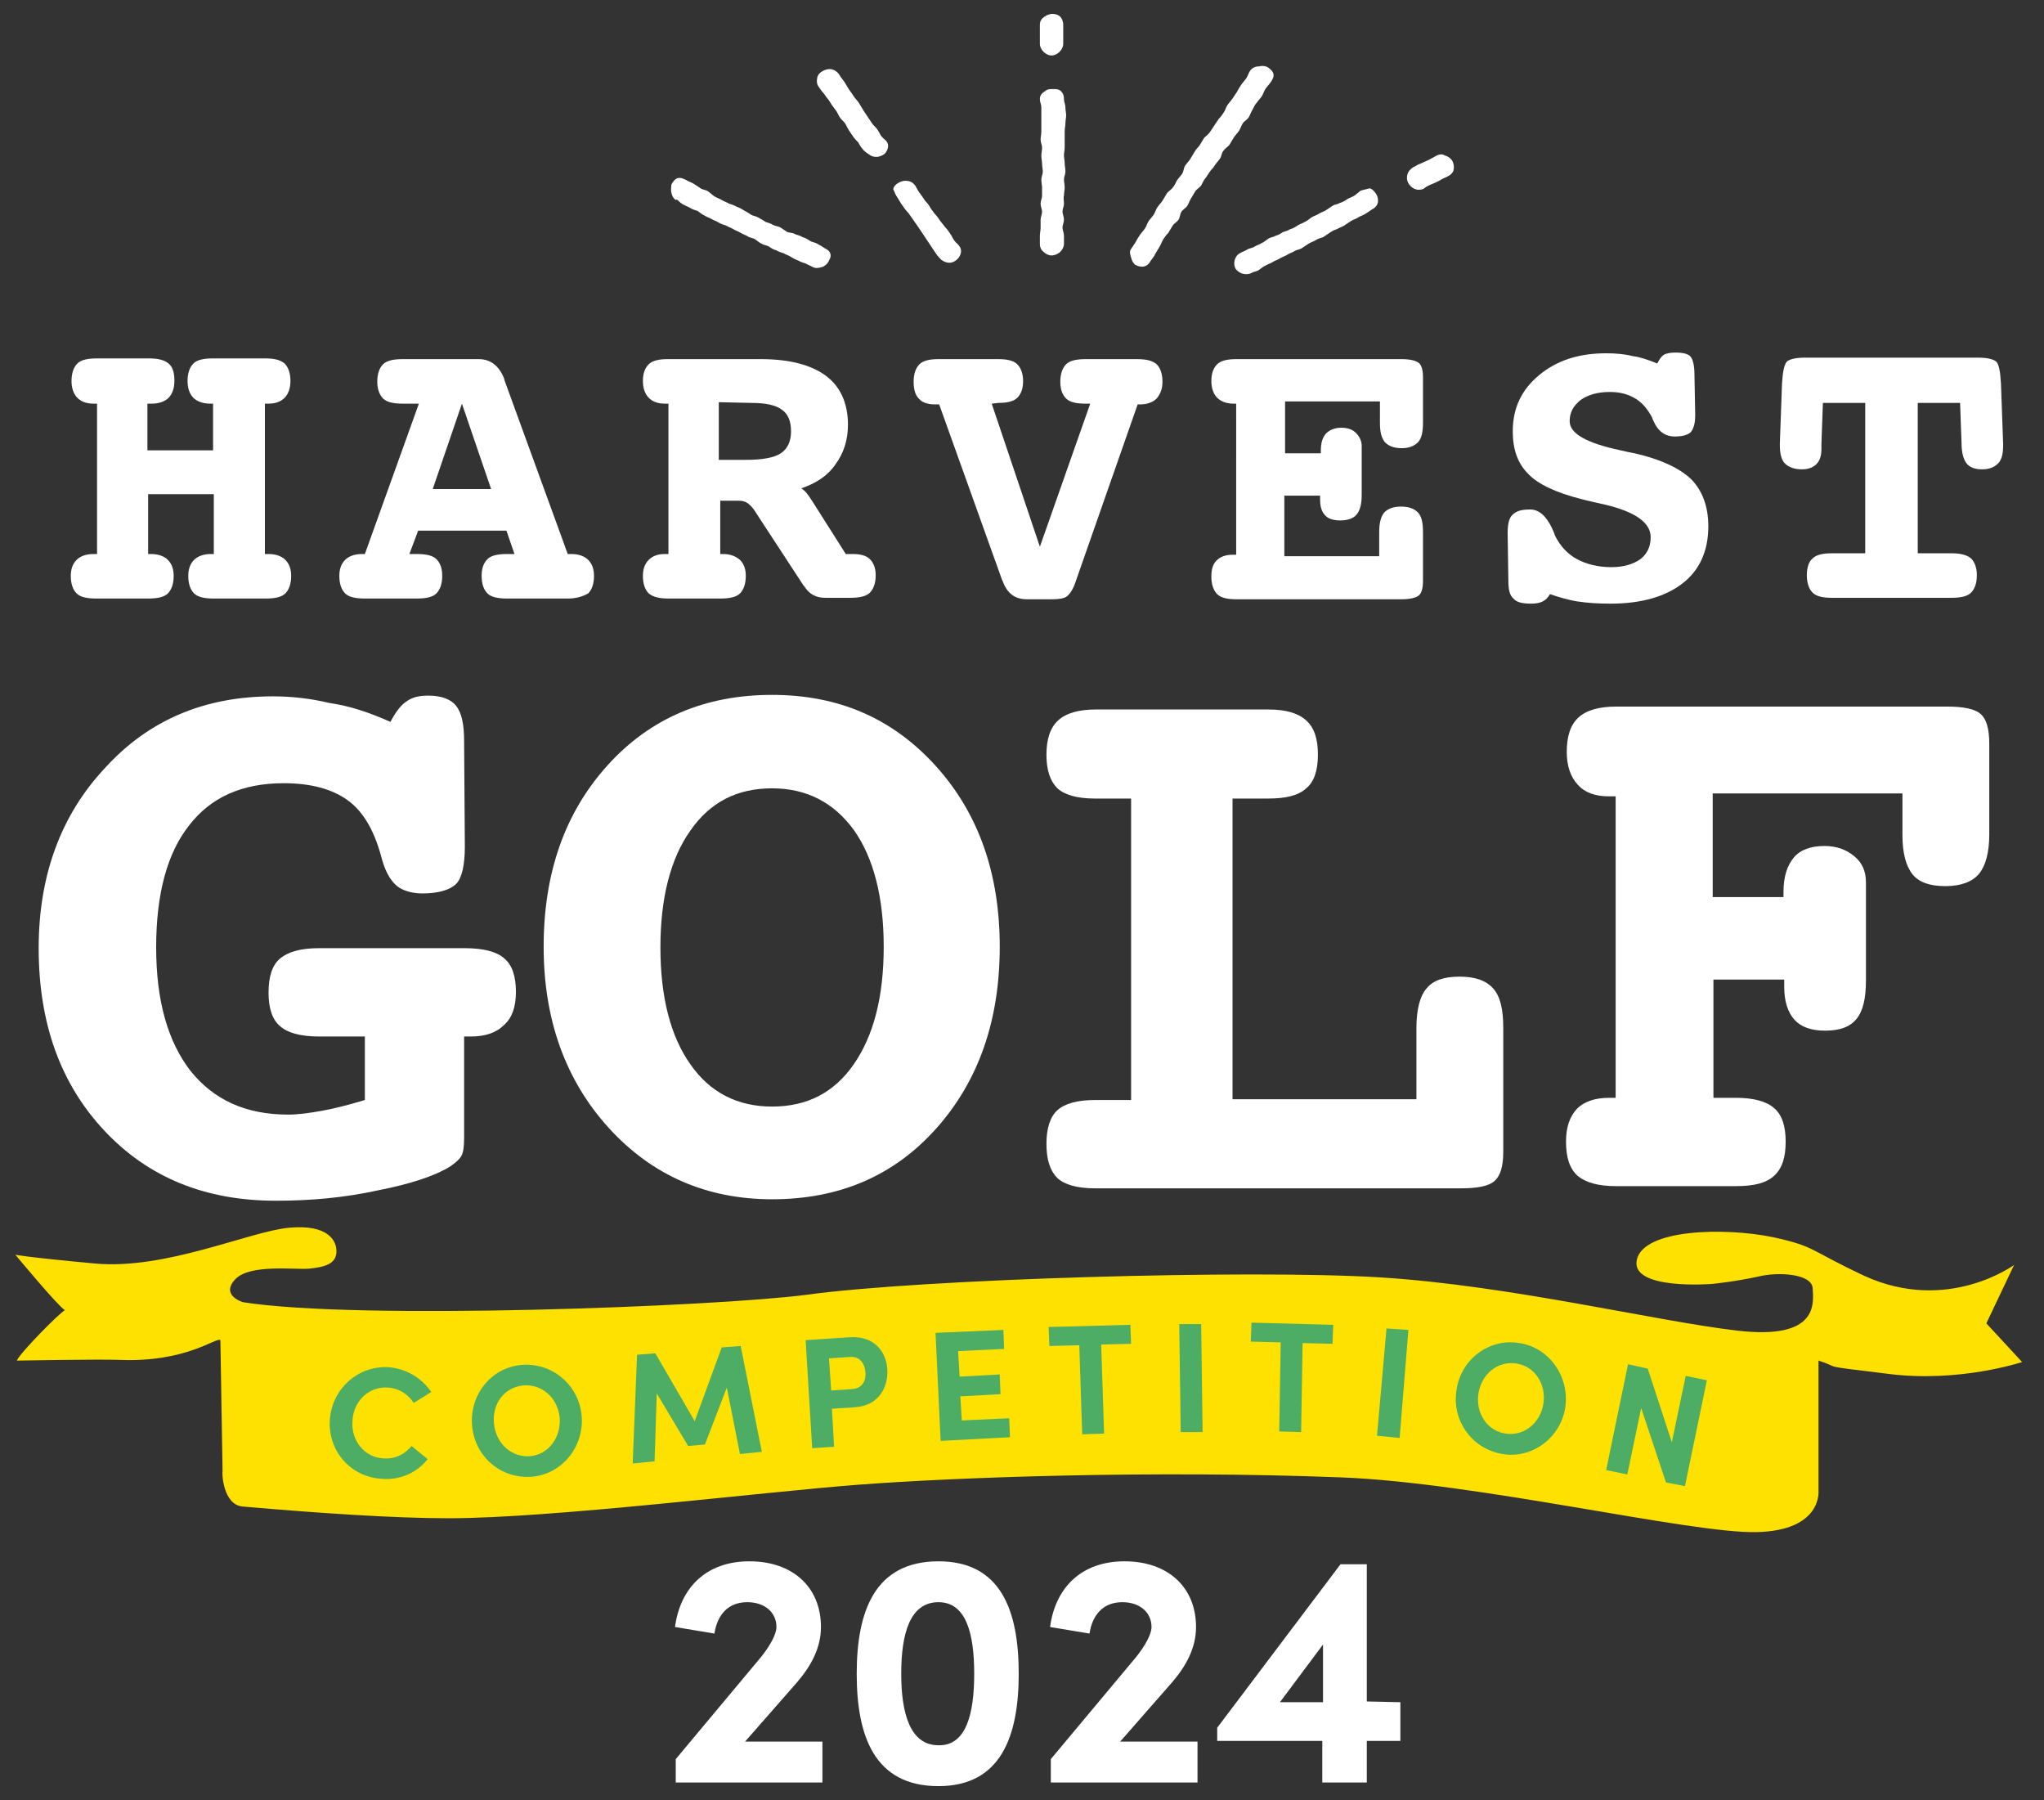
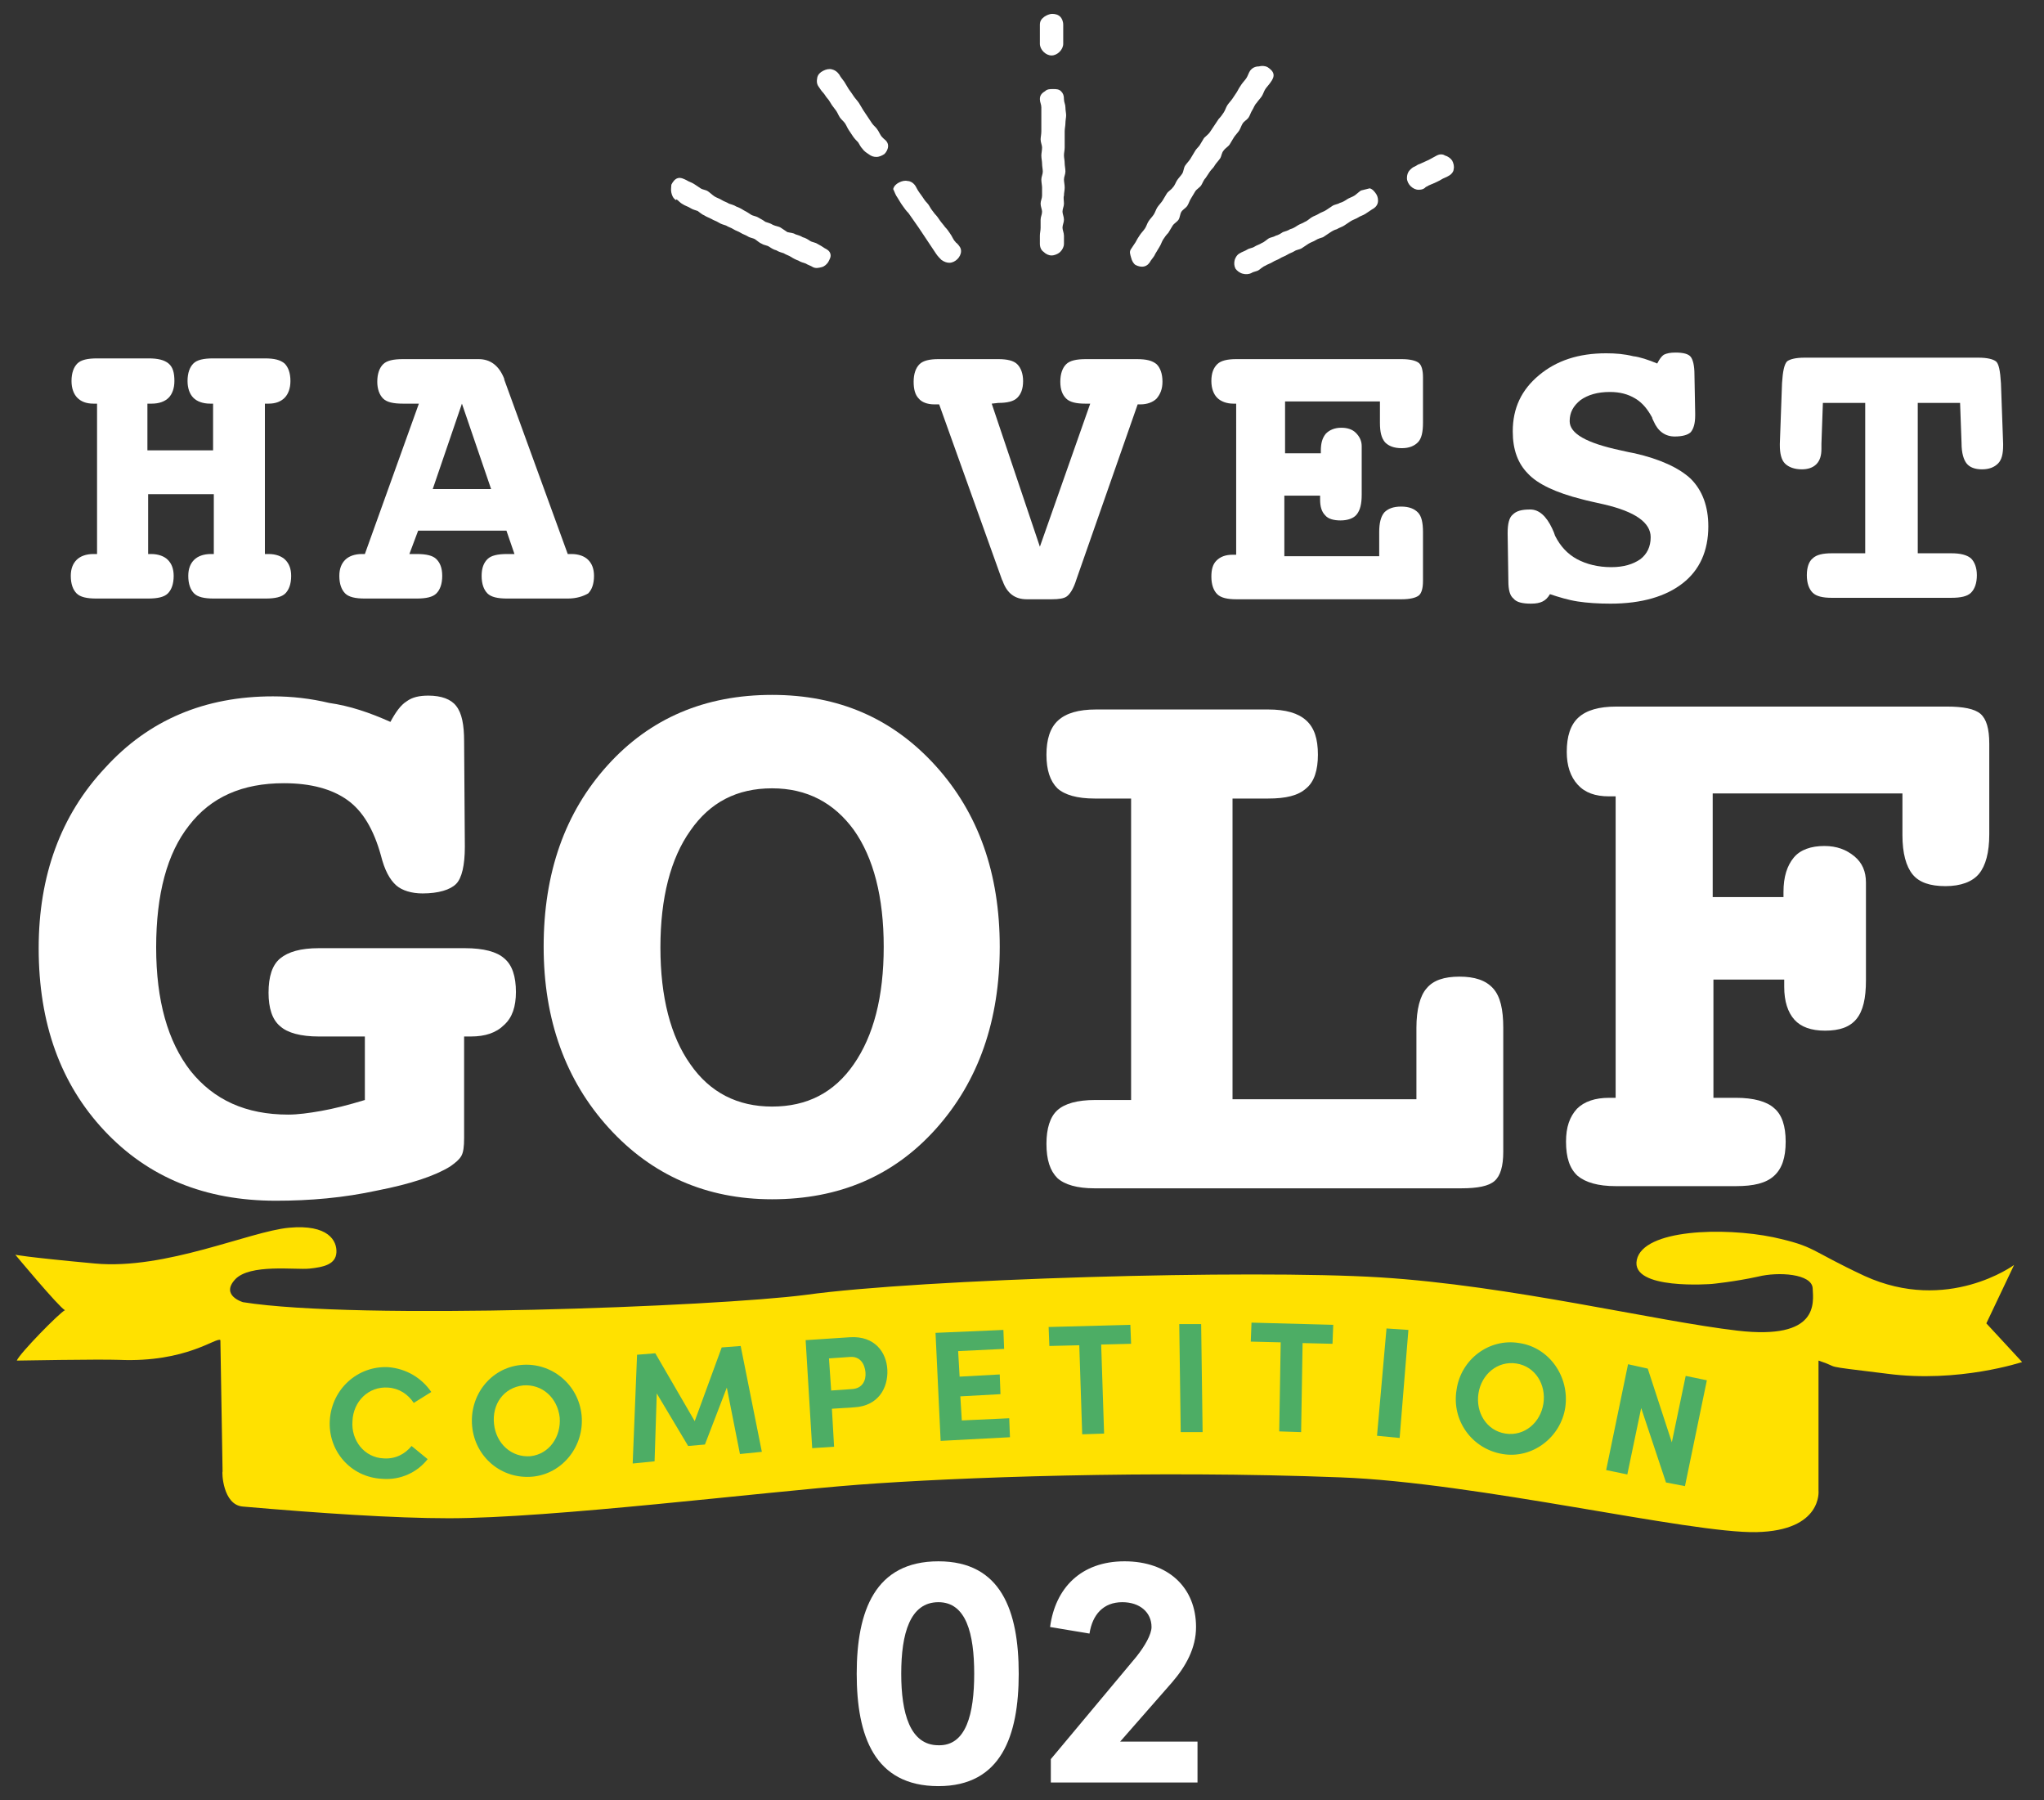
<svg xmlns="http://www.w3.org/2000/svg" version="1.1" id="レイヤー_1" x="0px" y="0px" viewBox="0 0 280.1 246.6" style="enable-background:new 0 0 280.1 246.6;" xml:space="preserve">
  <rect x="0" y="0" width="280.1" height="246.6" fill="#333333" stroke="none" />
  <style type="text/css">
	.st0{fill:#FFFFFF;}
	.st1{fill:#FFE100;}
	.st2{fill:#4DAD65;}
</style>
  <g>
    <g>
      <g>
        <path class="st0" d="M53.5,98.9c0.7-1.3,1.4-2.3,2.2-2.8c0.8-0.6,1.8-0.8,3-0.8c1.8,0,3.1,0.5,3.8,1.4c0.8,1,1.1,2.6,1.1,4.9     l0.1,14.4c0,2.5-0.4,4.3-1.2,5.1s-2.4,1.3-4.6,1.3c-1.5,0-2.8-0.4-3.6-1.1c-0.9-0.8-1.6-2.1-2.1-4.1c-1-3.6-2.5-6.1-4.6-7.6     s-5-2.3-8.7-2.3c-5.7,0-10,1.9-13,5.8c-3,3.8-4.5,9.4-4.5,16.7c0,7.3,1.6,12.9,4.7,16.9c3.2,4,7.6,6,13.4,6     c1.3,0,2.8-0.2,4.5-0.5s3.7-0.8,6-1.5V142h-6.3c-2.5,0-4.3-0.5-5.3-1.4c-1.1-0.9-1.6-2.5-1.6-4.6c0-2.2,0.5-3.8,1.6-4.7     s2.8-1.4,5.3-1.4h20c2.6,0,4.4,0.5,5.4,1.4c1.1,0.9,1.6,2.5,1.6,4.6c0,2-0.5,3.5-1.6,4.5c-1.1,1.1-2.6,1.6-4.6,1.6h-0.9v13.2v0.7     c0,1.2-0.1,2-0.4,2.5c-0.3,0.5-0.8,0.9-1.5,1.4c-2.1,1.3-5.4,2.4-10,3.3c-4.6,1-9.2,1.4-13.9,1.4c-9.7,0-17.5-3.2-23.5-9.6     c-6-6.4-9-14.7-9-25c0-9.9,3-18.2,9.1-24.7c6-6.6,13.7-9.8,23-9.8c2.6,0,5.2,0.3,7.7,0.9C47.9,96.7,50.6,97.6,53.5,98.9z" />
        <path class="st0" d="M105.8,95.2c9.1,0,16.5,3.2,22.4,9.7s8.8,14.8,8.8,24.8c0,10.1-2.9,18.4-8.7,24.9s-13.3,9.7-22.5,9.7     c-9,0-16.5-3.3-22.4-9.8s-8.9-14.8-8.9-24.8c0-10.1,2.9-18.4,8.8-24.9C89.1,98.4,96.6,95.2,105.8,95.2z M105.8,108     c-4.8,0-8.5,1.9-11.2,5.8c-2.7,3.8-4.1,9.2-4.1,16s1.4,12.2,4.1,16c2.7,3.9,6.5,5.8,11.2,5.8c4.8,0,8.5-1.9,11.2-5.8     c2.7-3.9,4.1-9.2,4.1-16.1c0-6.8-1.4-12.2-4.1-16C114.3,110,110.6,108,105.8,108z" />
        <path class="st0" d="M168.9,109.3v41.3h25.2v-9.8c0-2.5,0.5-4.4,1.4-5.4c0.9-1.1,2.4-1.6,4.5-1.6s3.6,0.5,4.6,1.6     s1.4,2.9,1.4,5.4v17c0,2-0.4,3.3-1.2,4s-2.3,1-4.6,1H150c-2.4,0-4.1-0.5-5.1-1.4c-1-1-1.5-2.5-1.5-4.7c0-2.1,0.5-3.7,1.5-4.6     c1-0.9,2.7-1.4,5.2-1.4h4.9v-41.3h-5c-2.4,0-4.1-0.5-5.1-1.4c-1-1-1.5-2.5-1.5-4.6s0.5-3.7,1.6-4.7s2.8-1.5,5.2-1.5h23.6     c2.4,0,4.1,0.5,5.2,1.5c1.1,1,1.6,2.5,1.6,4.7c0,2.1-0.5,3.7-1.6,4.6c-1.1,1-2.8,1.4-5.2,1.4h-4.9V109.3z" />
        <path class="st0" d="M260.4,108.7h-25.7v14.2h9.7v-0.7c0-2.1,0.5-3.6,1.4-4.7s2.4-1.6,4.2-1.6c1.7,0,3,0.5,4.1,1.4     s1.6,2.1,1.6,3.6v1.9v11.5c0,2.5-0.4,4.2-1.3,5.3c-0.9,1.1-2.3,1.6-4.3,1.6c-1.9,0-3.3-0.5-4.2-1.5s-1.4-2.5-1.4-4.5v-1h-9.7     v16.2h3.1c2.4,0,4.2,0.5,5.2,1.4c1.1,0.9,1.6,2.5,1.6,4.6c0,2.2-0.5,3.7-1.6,4.7s-2.8,1.4-5.2,1.4h-16.5c-2.4,0-4.1-0.5-5.2-1.4     c-1.1-1-1.6-2.5-1.6-4.7c0-2,0.5-3.4,1.5-4.5c1-1,2.5-1.5,4.4-1.5h0.9v-41.3h-0.9c-1.9,0-3.3-0.5-4.3-1.6s-1.5-2.6-1.5-4.5     c0-2.1,0.5-3.7,1.6-4.7s2.8-1.5,5.2-1.5h45.3c2.2,0,3.8,0.3,4.6,1c0.8,0.7,1.2,2,1.2,4.1v12.4c0,2.5-0.5,4.3-1.4,5.4     s-2.5,1.7-4.6,1.7s-3.6-0.5-4.5-1.6s-1.4-2.9-1.4-5.4v-5.7L260.4,108.7L260.4,108.7z" />
      </g>
      <g>
        <g>
          <path class="st0" d="M20.2,55.3v6.4h9v-6.4h-0.4c-1,0-1.8-0.3-2.3-0.8s-0.8-1.3-0.8-2.3c0-1.1,0.3-1.9,0.8-2.4s1.4-0.7,2.7-0.7      h7.1c1.3,0,2.1,0.2,2.7,0.7c0.5,0.5,0.8,1.3,0.8,2.4c0,1-0.3,1.8-0.8,2.3s-1.2,0.8-2.2,0.8h-0.5v20.6h0.5c1,0,1.8,0.3,2.3,0.8      s0.8,1.2,0.8,2.2c0,1.1-0.3,1.9-0.8,2.4S37.7,82,36.4,82h-7.1c-1.3,0-2.2-0.2-2.7-0.7s-0.8-1.3-0.8-2.4c0-1,0.3-1.7,0.8-2.2      s1.3-0.8,2.3-0.8h0.4v-8.2h-9v8.2h0.4c1,0,1.8,0.3,2.3,0.8s0.8,1.2,0.8,2.2c0,1.1-0.3,1.9-0.8,2.4S21.6,82,20.3,82h-7.1      c-1.3,0-2.2-0.2-2.7-0.7S9.7,80,9.7,78.9c0-1,0.3-1.7,0.8-2.2s1.3-0.8,2.3-0.8h0.5V55.3h-0.5c-1,0-1.7-0.3-2.2-0.8      s-0.8-1.3-0.8-2.3c0-1.1,0.3-1.9,0.8-2.4s1.4-0.7,2.7-0.7h7.1c1.2,0,2.1,0.2,2.7,0.7s0.8,1.3,0.8,2.4c0,1-0.3,1.8-0.8,2.3      s-1.3,0.8-2.3,0.8H20.2z" />
          <path class="st0" d="M77.8,75.9h0.5c1,0,1.8,0.3,2.3,0.8s0.8,1.2,0.8,2.2c0,1.1-0.3,1.9-0.8,2.4C79.9,81.7,79,82,77.8,82h-8.3      c-1.3,0-2.2-0.2-2.7-0.7S66,80,66,78.9s0.3-1.8,0.8-2.3s1.4-0.7,2.7-0.7h1l-1.1-3.2H57.3l-1.2,3.2h1c1.3,0,2.2,0.2,2.7,0.7      s0.8,1.2,0.8,2.3c0,1.1-0.3,1.9-0.8,2.4S58.4,82,57.1,82H50c-1.3,0-2.2-0.2-2.7-0.7s-0.8-1.3-0.8-2.4c0-1,0.3-1.7,0.8-2.2      s1.3-0.8,2.3-0.8H50l7.4-20.6h-2.2c-1.3,0-2.2-0.2-2.7-0.7s-0.8-1.3-0.8-2.3c0-1.1,0.3-1.9,0.8-2.4s1.4-0.7,2.7-0.7h10.4      c1.6,0,2.8,0.9,3.5,2.7V52L77.8,75.9z M63.3,55.3l-4,11.7h8L63.3,55.3z" />
-           <path class="st0" d="M109.8,66.9c0.5,0.3,0.9,0.8,1.4,1.6c0.1,0.1,0.1,0.2,0.2,0.3l4.5,7.1h0.3h0.6c1.1,0,1.9,0.2,2.4,0.7      s0.8,1.2,0.8,2.2c0,1.1-0.3,1.9-0.8,2.4s-1.4,0.7-2.7,0.7h-3.4c-1.3,0-2.2-0.5-2.9-1.6l-0.1-0.1l-6.8-10.4      c-0.3-0.4-0.6-0.7-0.9-0.9c-0.3-0.2-0.7-0.3-1.1-0.3h-2.6v7.3h0.4c1,0,1.7,0.3,2.3,0.8c0.5,0.5,0.8,1.2,0.8,2.2      c0,1.1-0.3,1.9-0.8,2.4S100,82,98.7,82h-7.1c-1.2,0-2.1-0.2-2.7-0.7c-0.5-0.5-0.8-1.3-0.8-2.4c0-1,0.3-1.7,0.8-2.2      s1.2-0.8,2.2-0.8h0.5V55.3h-0.5c-1,0-1.7-0.3-2.2-0.8s-0.8-1.3-0.8-2.3c0-1.1,0.3-1.8,0.8-2.3s1.4-0.7,2.6-0.7h12.8      c3.9,0,6.9,0.8,8.9,2.3s3,3.8,3,6.7c0,2.1-0.6,3.9-1.7,5.4C113.5,65.1,111.9,66.2,109.8,66.9z M98.5,55.1V63h3.7      c2.3,0,3.9-0.3,4.8-0.9c0.9-0.6,1.4-1.6,1.4-3s-0.4-2.4-1.3-3c-0.8-0.6-2.2-0.9-4.1-0.9L98.5,55.1L98.5,55.1z" />
          <path class="st0" d="M135.9,55.3l6.6,19.6l6.9-19.6h-0.7c-1.2,0-2.1-0.2-2.6-0.7s-0.8-1.2-0.8-2.3s0.3-1.9,0.8-2.4      s1.4-0.7,2.7-0.7h7c1.3,0,2.1,0.2,2.7,0.7c0.5,0.5,0.8,1.3,0.8,2.4c0,1-0.3,1.7-0.8,2.3c-0.5,0.5-1.3,0.8-2.2,0.8h-0.4l-8.4,24      c-0.4,1.3-0.9,2-1.3,2.3c-0.4,0.3-1.1,0.4-2.1,0.4h-3.4c-1.6,0-2.7-0.8-3.3-2.5l-0.1-0.2l-8.6-24H128c-0.9,0-1.7-0.3-2.1-0.8      c-0.5-0.5-0.7-1.3-0.7-2.3c0-1.1,0.3-1.9,0.8-2.4s1.4-0.7,2.6-0.7h8.2c1.2,0,2.1,0.2,2.6,0.7s0.8,1.3,0.8,2.3      c0,1.1-0.3,1.8-0.8,2.3s-1.4,0.7-2.6,0.7L135.9,55.3L135.9,55.3z" />
          <path class="st0" d="M189,55h-12.9v7.1h4.9v-0.3c0-1.1,0.2-1.8,0.7-2.4c0.5-0.5,1.2-0.8,2.1-0.8c0.8,0,1.5,0.2,2,0.7      s0.8,1.1,0.8,1.8c0,0,0,0.2,0,0.4s0,0.4,0,0.6v5.7c0,1.2-0.2,2.1-0.7,2.7c-0.4,0.5-1.2,0.8-2.2,0.8c-0.9,0-1.7-0.2-2.1-0.7      c-0.5-0.5-0.7-1.2-0.7-2.2v-0.5H176v8.3h13v-3.3c0-1.2,0.2-2.1,0.7-2.7c0.5-0.5,1.2-0.8,2.3-0.8s1.8,0.3,2.3,0.8      s0.7,1.4,0.7,2.7v6.7c0,1-0.2,1.7-0.6,2c-0.4,0.3-1.2,0.5-2.3,0.5h-22.7c-1.2,0-2.1-0.2-2.6-0.7S166,80.1,166,79      c0-1,0.2-1.7,0.7-2.2s1.2-0.8,2.2-0.8h0.5V55.3H169c-0.9,0-1.7-0.3-2.2-0.8s-0.8-1.3-0.8-2.3c0-1.1,0.3-1.8,0.8-2.3      s1.4-0.7,2.6-0.7h22.7c1.1,0,1.9,0.2,2.3,0.5c0.4,0.3,0.6,1,0.6,2v6.2c0,1.3-0.2,2.2-0.7,2.7s-1.2,0.8-2.2,0.8      c-1.1,0-1.8-0.3-2.3-0.8c-0.5-0.6-0.7-1.4-0.7-2.7V55H189z" />
          <path class="st0" d="M227.1,49.8c0.3-0.6,0.6-1,0.9-1.2c0.4-0.2,0.9-0.3,1.6-0.3c1.1,0,1.8,0.2,2.1,0.6c0.3,0.4,0.5,1.2,0.5,2.4      l0.1,5.3v0.3c0,1.1-0.2,1.8-0.6,2.3c-0.4,0.4-1.2,0.6-2.2,0.6c-1.3,0-2.3-0.7-2.9-2.1c-0.1-0.2-0.2-0.4-0.2-0.5      c-0.6-1.1-1.3-2-2.3-2.6s-2.1-0.9-3.5-0.9c-1.7,0-3,0.4-4,1.1c-1,0.8-1.5,1.7-1.5,2.9c0,1.7,2.3,3,7,4c0.8,0.2,1.4,0.3,1.9,0.4      c3.5,0.8,6.1,2,7.7,3.5c1.6,1.6,2.4,3.8,2.4,6.5c0,3.4-1.2,6-3.5,7.8s-5.6,2.8-9.9,2.8c-1.7,0-3.2-0.1-4.5-0.3      c-1.3-0.2-2.6-0.6-3.8-1c-0.3,0.5-0.6,0.8-1,1s-0.9,0.3-1.6,0.3c-1.2,0-2-0.2-2.4-0.7c-0.5-0.4-0.7-1.2-0.7-2.4l-0.1-6.5V73      c0-1.2,0.2-2.1,0.7-2.5c0.5-0.5,1.2-0.7,2.4-0.7s2.2,0.9,3,2.6c0.2,0.4,0.3,0.7,0.4,1c0.7,1.4,1.7,2.5,3,3.2s2.9,1.1,4.7,1.1      c1.7,0,3-0.4,4-1.1c0.9-0.7,1.4-1.7,1.4-3c0-2-2.1-3.5-6.4-4.5c-1.3-0.3-2.3-0.5-3-0.7c-3.6-0.9-6.1-2.1-7.4-3.5      c-1.4-1.4-2.1-3.3-2.1-5.8c0-3.2,1.2-5.7,3.6-7.7c2.4-2,5.4-3,9.2-3c1.3,0,2.5,0.1,3.7,0.4C224.7,48.9,225.9,49.3,227.1,49.8z" />
          <path class="st0" d="M268.6,55.2h-5.8v20.6h4.6c1.2,0,2.1,0.2,2.7,0.7c0.5,0.5,0.8,1.3,0.8,2.3c0,1.1-0.3,1.9-0.8,2.4      s-1.4,0.7-2.7,0.7H251c-1.2,0-2.1-0.2-2.6-0.7s-0.8-1.3-0.8-2.4s0.3-1.9,0.8-2.3c0.5-0.5,1.4-0.7,2.6-0.7h4.6V55.2h-5.8      l-0.2,5.6v0.7c0,0.9-0.2,1.6-0.7,2.1s-1.2,0.7-2,0.7c-1,0-1.8-0.3-2.3-0.8s-0.7-1.4-0.7-2.5v-0.2l0.3-8.3c0.1-1.6,0.3-2.6,0.7-3      c0.4-0.3,1.2-0.5,2.4-0.5h23.8c1.2,0,2,0.2,2.4,0.5s0.6,1.3,0.7,3l0.3,8.3V61c0,1.2-0.2,2-0.7,2.5s-1.2,0.8-2.2,0.8      s-1.7-0.3-2.1-0.8s-0.7-1.4-0.7-2.8L268.6,55.2z" />
        </g>
      </g>
    </g>
    <g>
      <g>
        <g>
-           <path class="st0" d="M102.1,238.6h10.6v5.6H92.6V241l11.7-14c1.2-1.5,2.1-3.1,2.1-4.1c0-2-1.6-3.4-4-3.4c-2.6,0-4.1,1.7-4.5,4.3      l-5.4-0.9c0.7-5.3,4.2-9,10.2-9s9.8,3.6,9.8,9c0,2.9-1.4,5.4-3.3,7.6L102.1,238.6z" />
          <path class="st0" d="M117.4,229.3c0-8.6,2.5-15.4,11.2-15.4c8.6,0,11,6.8,11,15.4c0,8.5-2.4,15.4-11,15.4      C119.8,244.7,117.4,237.8,117.4,229.3z M133.5,229.3c0-5.5-1.1-9.8-4.9-9.8c-3.9,0-5.1,4.3-5.1,9.8c0,5.4,1.2,9.8,5.1,9.8      C132.4,239.2,133.5,234.8,133.5,229.3z" />
          <path class="st0" d="M153.5,238.6h10.6v5.6H144V241l11.7-14c1.2-1.5,2.1-3.1,2.1-4.1c0-2-1.6-3.4-4-3.4c-2.6,0-4.1,1.7-4.5,4.3      l-5.4-0.9c0.7-5.3,4.2-9,10.2-9s9.8,3.6,9.8,9c0,2.9-1.4,5.4-3.3,7.6L153.5,238.6z" />
-           <path class="st0" d="M191.9,233.2v5.3h-4.6v5.7h-6.1v-5.7h-14.4v-1.8l16.9-22.4h3.6v18.8L191.9,233.2L191.9,233.2z M175.4,233.2      h5.9v-7.9L175.4,233.2z" />
        </g>
      </g>
    </g>
    <g>
      <path class="st0" d="M142.5,13.6c0,0.4,0.2,0.7,0.2,1.1c0,0.4,0,0.8,0,1.1c0,0.4,0,0.8,0,1.1c0,0.4,0,0.8,0,1.1    c0,0.4-0.1,0.8-0.1,1.1c0,0.4,0.2,0.8,0.2,1.1c0,0.4-0.1,0.8-0.1,1.1c0,0.4,0.1,0.8,0.1,1.1c0,0.4,0.1,0.8,0.1,1.1    c0,0.4-0.2,0.7-0.2,1.1s0.1,0.8,0.1,1.1c0,0.4,0,0.8,0,1.1c0,0.4-0.2,0.7-0.2,1.1s0.2,0.8,0.2,1.1c0,0.4-0.2,0.7-0.2,1.1    s0,0.8,0,1.1c0,0.4-0.1,0.7-0.1,1.1c0,0.4,0,0.7,0,1.1c0,0.5,0.2,0.9,0.5,1.1c0.3,0.3,0.7,0.5,1.1,0.5c0.4,0,0.9-0.2,1.2-0.5    s0.5-0.7,0.5-1.1c0-0.4,0-0.8,0-1.1c0-0.4-0.2-0.8-0.2-1.1c0-0.4,0.2-0.7,0.2-1.1s-0.2-0.8-0.2-1.1c0-0.4,0.2-0.7,0.2-1.1    s-0.1-0.8,0-1.1c0-0.4,0.1-0.7,0.1-1.1s-0.1-0.8-0.1-1.1c0-0.4,0.2-0.7,0.2-1.1s-0.1-0.8-0.1-1.1c0-0.4-0.1-0.8-0.1-1.1    c0-0.4,0.1-0.7,0.1-1.1s0-0.8,0-1.1c0-0.4,0-0.7,0-1.1s0.1-0.8,0.1-1.1c0-0.4,0.1-0.8,0.1-1.1s-0.1-0.7-0.1-1.1    c0-0.4-0.2-0.7-0.2-1.1c0-0.5-0.1-0.8-0.4-1.1c-0.3-0.3-0.7-0.3-1.1-0.3c-0.4,0-0.8,0-1.1,0.3C142.7,12.8,142.5,13.1,142.5,13.6    C142.5,13.7,142.5,13.6,142.5,13.6z" />
      <path class="st0" d="M186.5,26.1c-0.3,0.2-0.6,0.5-0.9,0.7c-0.3,0.2-0.7,0.3-1,0.5s-0.6,0.4-1,0.5c-0.3,0.2-0.7,0.2-1,0.4    c-0.3,0.2-0.6,0.4-0.9,0.6c-0.3,0.2-0.7,0.3-1,0.5s-0.7,0.3-1,0.5s-0.6,0.5-0.9,0.6c-0.3,0.2-0.7,0.3-1,0.5s-0.6,0.4-1,0.5    c-0.3,0.2-0.7,0.3-1,0.4c-0.3,0.2-0.6,0.4-1,0.5c-0.3,0.2-0.7,0.2-1,0.4s-0.6,0.5-0.9,0.6c-0.3,0.2-0.7,0.3-1,0.5s-0.7,0.2-1,0.4    s-0.7,0.3-1,0.5c-0.4,0.2-0.6,0.6-0.7,0.9c-0.1,0.4-0.1,0.8,0.1,1.2c0.2,0.3,0.6,0.6,1,0.7c0.4,0.1,0.8,0.1,1.2-0.1    c0.3-0.2,0.7-0.2,1-0.4s0.6-0.5,0.9-0.6c0.3-0.2,0.7-0.3,1-0.5s0.7-0.3,1-0.5s0.7-0.3,1-0.5s0.7-0.3,1-0.5s0.7-0.2,1-0.4    s0.6-0.4,0.9-0.6s0.7-0.3,1-0.5s0.7-0.3,1-0.4c0.3-0.2,0.6-0.4,0.9-0.6c0.3-0.2,0.6-0.4,1-0.5c0.3-0.2,0.7-0.3,1-0.5    s0.6-0.4,0.9-0.6c0.3-0.2,0.7-0.3,1-0.5s0.7-0.3,1-0.5s0.6-0.4,0.9-0.6c0.4-0.2,0.7-0.5,0.8-0.9s0-0.9-0.2-1.2    c-0.2-0.3-0.5-0.7-0.9-0.8C187.3,25.9,186.9,26,186.5,26.1C186.4,26.2,186.5,26.1,186.5,26.1z" />
      <path class="st0" d="M142.5,3.4c0,0.4,0,0.9,0,1.3c0,0.4,0,0.9,0,1.3s0.2,0.8,0.5,1.1c0.3,0.3,0.7,0.5,1.1,0.5    c0.4,0,0.8-0.2,1.1-0.5s0.5-0.7,0.5-1.1s0-0.9,0-1.3s0-0.9,0-1.3c0-0.5-0.2-0.9-0.4-1.1c-0.3-0.3-0.7-0.4-1.1-0.4    c-0.4,0-0.8,0.2-1.1,0.4C142.7,2.6,142.5,2.9,142.5,3.4L142.5,3.4z" />
      <path class="st0" d="M196.9,21.3c-0.4,0.2-0.7,0.4-1.1,0.6c-0.4,0.2-0.7,0.3-1.1,0.5c-0.3,0.1-0.5,0.2-0.8,0.4    c-0.3,0.1-0.5,0.3-0.7,0.5c-0.3,0.3-0.4,0.7-0.4,1.1s0.2,0.8,0.5,1.1c0.3,0.3,0.7,0.5,1.1,0.5c0.4,0,0.8-0.1,1.1-0.5    c-0.3,0.3-0.3,0.2-0.1,0.1c0.1,0,0.2-0.1,0.4-0.2s0.5-0.2,0.7-0.3c0.4-0.2,0.7-0.3,1-0.5s0.7-0.3,1-0.5c0.4-0.2,0.7-0.6,0.7-0.9    c0.1-0.4,0-0.8-0.2-1.2c-0.2-0.3-0.6-0.6-1-0.7C197.7,21.1,197.3,21.1,196.9,21.3L196.9,21.3z" />
      <path class="st0" d="M112.2,11.9c0.2,0.3,0.4,0.6,0.6,0.8s0.4,0.6,0.6,0.8s0.4,0.6,0.6,0.9c0.2,0.3,0.4,0.5,0.6,0.8    s0.3,0.6,0.5,0.9c0.2,0.3,0.5,0.5,0.7,0.8s0.3,0.6,0.5,0.9s0.4,0.6,0.6,0.9s0.5,0.6,0.7,0.8c0.2,0.3,0.3,0.6,0.6,0.9    c0.2,0.3,0.5,0.5,0.8,0.7c0.4,0.3,0.7,0.4,1.1,0.4s0.8-0.2,1.1-0.4c0.3-0.3,0.5-0.7,0.5-1.1s-0.2-0.7-0.6-1    c-0.1-0.1,0.1,0.1-0.2-0.2c-0.3-0.3-0.4-0.7-0.7-1.1c-0.2-0.3-0.5-0.5-0.7-0.8s-0.4-0.6-0.6-0.9c-0.2-0.3-0.4-0.6-0.6-0.9    c-0.2-0.3-0.4-0.7-0.6-1s-0.5-0.6-0.7-0.9c-0.2-0.3-0.4-0.6-0.7-1c-0.2-0.3-0.4-0.7-0.6-1s-0.5-0.6-0.7-1c-0.3-0.4-0.6-0.6-1-0.7    c-0.4-0.1-0.8,0-1.2,0.2c-0.4,0.2-0.7,0.5-0.8,0.9C111.9,11.1,111.9,11.5,112.2,11.9L112.2,11.9z" />
      <path class="st0" d="M123,27.1c0.2,0.3,0.4,0.7,0.7,1.1c0.2,0.3,0.5,0.7,0.8,1c0.2,0.3,0.5,0.7,0.7,1s0.5,0.7,0.7,1    s0.4,0.6,0.6,0.9c0.2,0.3,0.4,0.6,0.6,0.9c0.2,0.3,0.4,0.6,0.6,0.9c0.2,0.3,0.4,0.6,0.6,0.9c0.2,0.3,0.5,0.6,0.7,0.8    c0.4,0.3,0.8,0.4,1.1,0.4c0.4,0,0.8-0.2,1.1-0.5s0.5-0.7,0.5-1.1c0-0.4-0.2-0.7-0.6-1.1c-0.2-0.2,0.1,0.2-0.2-0.2    c-0.3-0.3-0.4-0.7-0.7-1.1c-0.2-0.3-0.4-0.6-0.7-0.9c-0.2-0.3-0.5-0.6-0.7-0.9s-0.4-0.6-0.7-0.9c-0.2-0.3-0.5-0.6-0.7-1    s-0.5-0.6-0.7-0.9s-0.4-0.6-0.7-1s-0.4-0.7-0.6-1c-0.3-0.4-0.7-0.6-1-0.6c-0.4-0.1-0.8,0-1.2,0.2c-0.4,0.2-0.7,0.5-0.8,0.9    C122.6,26.3,122.7,26.7,123,27.1L123,27.1z" />
      <path class="st0" d="M92.7,27.3c0.3,0.2,0.5,0.5,0.9,0.7c0.3,0.2,0.7,0.3,1,0.5s0.7,0.3,1,0.4c0.3,0.2,0.6,0.5,0.9,0.6    c0.3,0.2,0.6,0.3,1,0.5c0.3,0.2,0.7,0.3,1,0.5s0.7,0.3,1,0.4c0.3,0.2,0.7,0.3,1,0.5s0.7,0.3,1,0.5c0.3,0.2,0.7,0.3,1,0.5    s0.7,0.2,1,0.4s0.6,0.5,0.9,0.6c0.3,0.2,0.7,0.2,1,0.4s0.6,0.4,1,0.5c0.3,0.2,0.7,0.3,1,0.4c0.3,0.2,0.7,0.3,1,0.5s0.7,0.4,1,0.5    c0.3,0.2,0.7,0.3,1,0.4c0.3,0.2,0.7,0.3,1,0.5c0.4,0.2,0.8,0.1,1.2,0c0.4-0.1,0.7-0.4,0.9-0.7c0.2-0.4,0.4-0.7,0.3-1.1    c-0.1-0.4-0.4-0.6-0.8-0.8c-0.3-0.2-0.6-0.4-1-0.6c-0.3-0.2-0.7-0.2-1-0.4s-0.6-0.4-1-0.5c-0.3-0.2-0.7-0.3-1-0.4    c-0.3-0.2-0.7-0.2-1.1-0.3c-0.3-0.2-0.6-0.4-0.9-0.6s-0.7-0.2-1.1-0.4c-0.3-0.2-0.7-0.3-1-0.4c-0.3-0.2-0.6-0.4-1-0.6    c-0.3-0.2-0.7-0.2-1-0.4c-0.3-0.2-0.6-0.4-1-0.6c-0.3-0.2-0.7-0.4-1-0.5c-0.3-0.2-0.7-0.3-1-0.4c-0.3-0.2-0.7-0.3-1-0.5    s-0.7-0.3-1-0.5s-0.6-0.5-0.9-0.7s-0.7-0.2-1-0.4c-0.3-0.2-0.6-0.4-0.9-0.6s-0.7-0.3-1-0.5c-0.4-0.2-0.8-0.4-1.2-0.3    c-0.4,0.1-0.7,0.5-0.9,0.9c0,0.3-0.1,0.7,0,1.1s0.2,0.7,0.6,1C92.7,27.4,92.7,27.3,92.7,27.3z" />
      <path class="st0" d="M171.3,9.7c-0.2,0.3-0.3,0.7-0.5,1s-0.5,0.6-0.7,0.9c-0.2,0.3-0.4,0.6-0.6,1c-0.2,0.3-0.4,0.6-0.6,0.9    c-0.2,0.3-0.5,0.6-0.7,0.9c-0.2,0.3-0.3,0.7-0.5,1s-0.4,0.6-0.7,0.9c-0.2,0.3-0.4,0.6-0.6,0.9c-0.2,0.3-0.4,0.6-0.6,0.9    c-0.2,0.3-0.5,0.5-0.8,0.8c-0.2,0.3-0.4,0.7-0.6,1c-0.2,0.3-0.5,0.5-0.7,0.9c-0.2,0.3-0.4,0.7-0.6,1c-0.2,0.3-0.5,0.6-0.7,0.9    s-0.2,0.8-0.4,1.1c-0.2,0.3-0.5,0.6-0.7,0.9s-0.3,0.7-0.6,1c-0.2,0.3-0.6,0.5-0.8,0.8s-0.4,0.7-0.6,1c-0.2,0.3-0.5,0.6-0.7,0.9    s-0.3,0.7-0.5,1s-0.5,0.6-0.7,0.9s-0.3,0.7-0.5,1s-0.5,0.6-0.7,0.9c-0.2,0.3-0.4,0.6-0.6,1c-0.2,0.3-0.4,0.6-0.6,0.9    c-0.3,0.4-0.1,0.8,0,1.2s0.3,0.8,0.6,1c0.4,0.2,0.8,0.3,1.2,0.2s0.7-0.4,0.9-0.8c0.2-0.3,0.5-0.6,0.6-0.9c0.2-0.3,0.4-0.7,0.6-1    c0.2-0.3,0.3-0.7,0.5-1s0.4-0.6,0.7-0.9c0.2-0.3,0.4-0.7,0.6-1c0.2-0.3,0.6-0.5,0.8-0.8s0.2-0.8,0.4-1.1c0.2-0.3,0.6-0.5,0.8-0.8    s0.3-0.7,0.5-1s0.4-0.7,0.6-1c0.2-0.3,0.6-0.5,0.8-0.8s0.3-0.7,0.6-1c0.2-0.3,0.4-0.6,0.6-0.9c0.2-0.3,0.5-0.5,0.7-0.9    c0.2-0.3,0.5-0.6,0.7-0.9s0.2-0.8,0.5-1.1c0.2-0.3,0.6-0.5,0.8-0.8s0.4-0.7,0.6-1c0.2-0.3,0.5-0.6,0.7-0.9s0.3-0.7,0.5-1    s0.6-0.5,0.8-0.8c0.2-0.3,0.3-0.7,0.5-1s0.3-0.7,0.6-1c0.2-0.3,0.5-0.6,0.7-0.9c0.2-0.3,0.3-0.7,0.5-1s0.5-0.6,0.7-0.9    c0.3-0.4,0.5-0.8,0.4-1.2s-0.5-0.7-0.8-0.9c-0.4-0.2-0.8-0.2-1.2-0.1C172,9.1,171.6,9.3,171.3,9.7L171.3,9.7z" />
    </g>
    <path class="st1" d="M33.3,206.4c10.4,0.9,20.7,1.6,28.2,1.6c14.1,0,43-3.6,56.2-4.6s40.1-2,66-1c18.7,0.7,47.9,7.7,57,7.5   c9.1-0.2,8.5-5.7,8.5-5.7v-17.8c3.4,1.1-0.4,0.6,9.4,1.8c9.8,1.3,18.5-1.6,18.5-1.6l-4.9-5.3l3.8-8c0,0-9.1,6.7-20.5,1.5   c-7.7-3.6-6.6-4-12.5-5.3c-6.8-1.4-17.8-1.1-18.7,3.1s10.3,3.3,10.3,3.3s3.1-0.3,6.3-1c2.8-0.7,7.4-0.4,7.5,1.6s0.9,7.1-10.3,5.8   s-31.2-6.2-49-7.3s-62.8,0.2-78.7,2.4c-12.4,1.6-61.4,3.5-77.1,1c0,0-3.1-0.9-1.1-3.1c2-2.2,8.3-1.3,10.2-1.5   c2-0.2,3.6-0.6,3.7-2.2c0.1-1.6-1.1-3.9-6.5-3.4S22.7,174,13,173.1s-10.9-1.2-10.9-1.2s5.9,7.1,6.8,7.6c-0.7,0.3-6.2,5.9-6.6,6.9   c0,0,11.2-0.2,14-0.1c9.3,0.4,13.4-3.2,13.9-2.7l0.3,18C30.4,201.6,30.5,206.2,33.3,206.4z" />
    <g>
      <path class="st2" d="M45.2,194.5c0.3-4.2,3.8-7.4,8-7.2c2.5,0.2,4.6,1.5,5.9,3.4l-2.4,1.5c-0.8-1.2-2-2-3.5-2.1    c-2.7-0.2-4.8,1.9-4.9,4.6c-0.2,2.6,1.6,5,4.3,5.1c1.6,0.1,2.9-0.6,3.8-1.7l2.2,1.8c-1.4,1.8-3.7,2.9-6.2,2.7    C48,202.4,44.9,198.7,45.2,194.5z" />
      <path class="st2" d="M64.7,195.4c-0.4-4.2,2.5-8,6.7-8.4c4.2-0.4,7.9,2.7,8.3,6.9c0.4,4.2-2.6,8-6.7,8.4    C68.7,202.7,65.1,199.6,64.7,195.4z M76.7,194.2c-0.3-2.7-2.4-4.6-5-4.4c-2.7,0.3-4.3,2.6-4,5.3s2.4,4.6,5,4.4    C75.3,199.2,76.9,196.8,76.7,194.2z" />
      <path class="st2" d="M104.4,198.9l-3,0.3l-1.8-9.1l-3,7.8l-2.3,0.2l-4.3-7.2l-0.3,9.3l-3,0.3l0.6-14.9l2.5-0.2l5.4,9.3l3.7-10.1    l2.6-0.2L104.4,198.9z" />
      <path class="st2" d="M116.5,183.2c3.4-0.2,5,2.1,5.1,4.5s-1.2,4.9-4.5,5.1l-3.1,0.2l0.3,5.2l-3,0.2l-0.9-14.8L116.5,183.2z     M116.8,190.3c1.4-0.1,1.9-1.2,1.8-2.3c-0.1-1.1-0.7-2.2-2.1-2.1l-2.9,0.2l0.3,4.4L116.8,190.3z" />
      <path class="st2" d="M131.8,194.6l6.5-0.3l0.1,2.6l-9.5,0.5l-0.7-14.8l9.3-0.4l0.1,2.6l-6.3,0.3l0.2,3.5l5.5-0.3l0.1,2.7l-5.5,0.3    L131.8,194.6z" />
      <path class="st2" d="M154.9,181.5l0.1,2.6l-4.1,0.1l0.4,12.2l-3,0.1l-0.4-12.2l-4.1,0.1l-0.1-2.6L154.9,181.5z" />
      <path class="st2" d="M161.8,196.2l-0.2-14.8l3,0l0.2,14.8L161.8,196.2z" />
      <path class="st2" d="M182.7,181.5l-0.1,2.6l-4.1-0.1l-0.2,12.2l-3-0.1l0.2-12.2l-4.1-0.1l0.1-2.6L182.7,181.5z" />
      <path class="st2" d="M188.7,196.7L190,182l3,0.2l-1.2,14.8L188.7,196.7z" />
      <path class="st2" d="M199.6,190.4c0.6-4.2,4.5-7.1,8.6-6.4c4.1,0.6,6.9,4.6,6.3,8.8c-0.6,4.1-4.5,7.1-8.6,6.4    C201.7,198.5,198.9,194.6,199.6,190.4z M211.5,192.3c0.4-2.6-1.1-5.1-3.7-5.5c-2.6-0.4-4.8,1.5-5.2,4.1c-0.4,2.6,1.1,5.1,3.7,5.5    C208.9,196.8,211.1,194.9,211.5,192.3z" />
      <path class="st2" d="M231,188.5l2.9,0.6l-3,14.5l-2.6-0.5l-3.4-10.2L223,202l-2.9-0.6l3-14.5l2.7,0.6l3.3,10.1L231,188.5z" />
    </g>
  </g>
</svg>